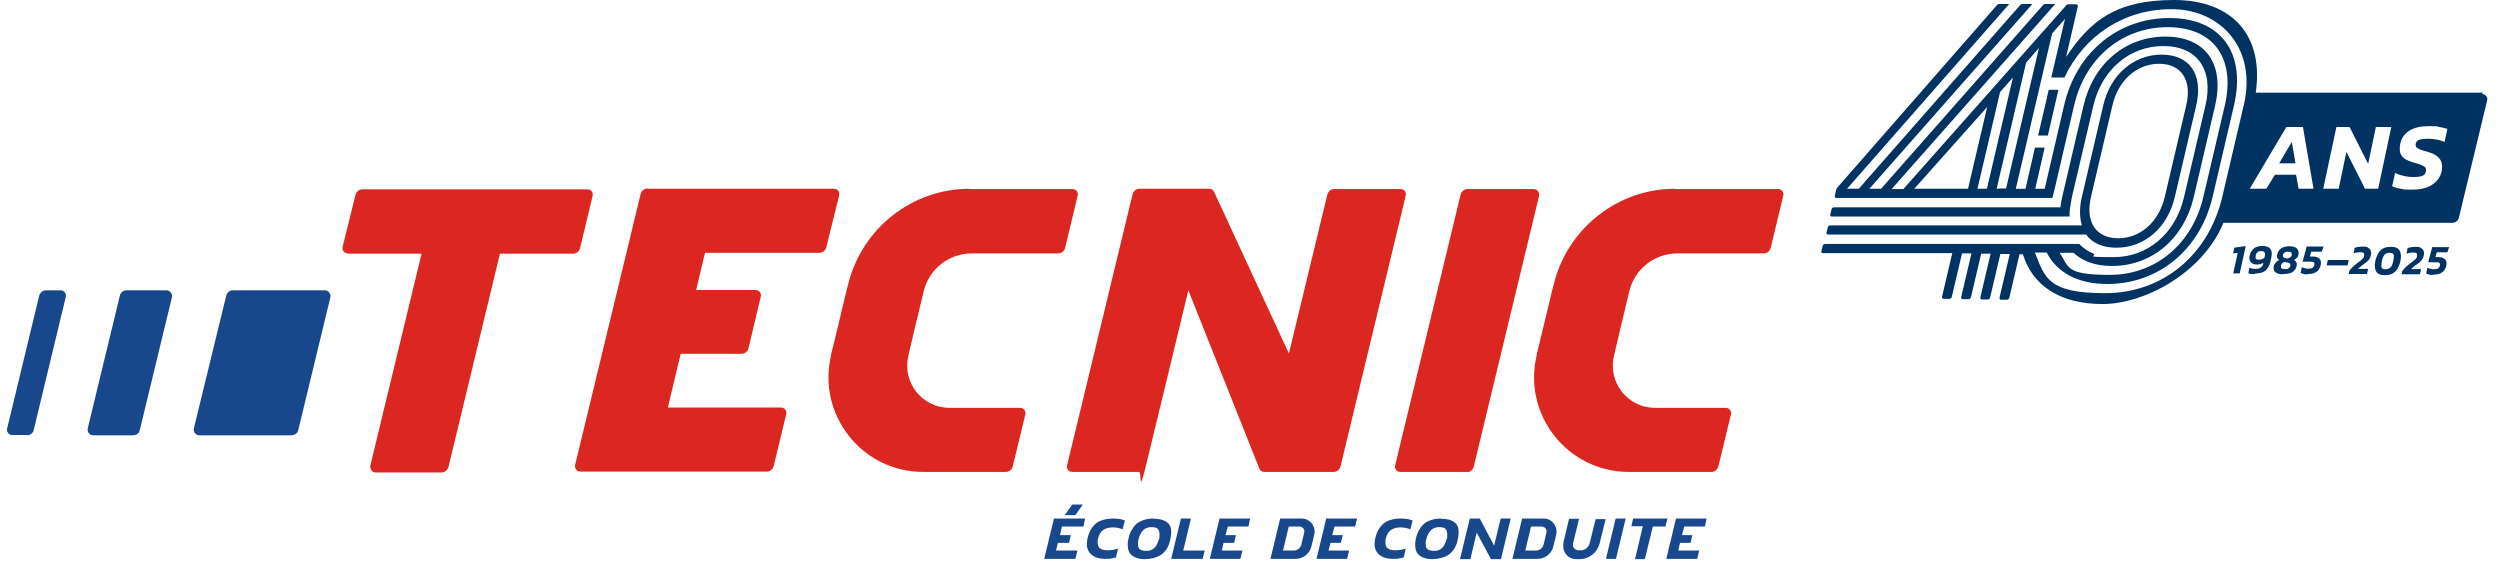
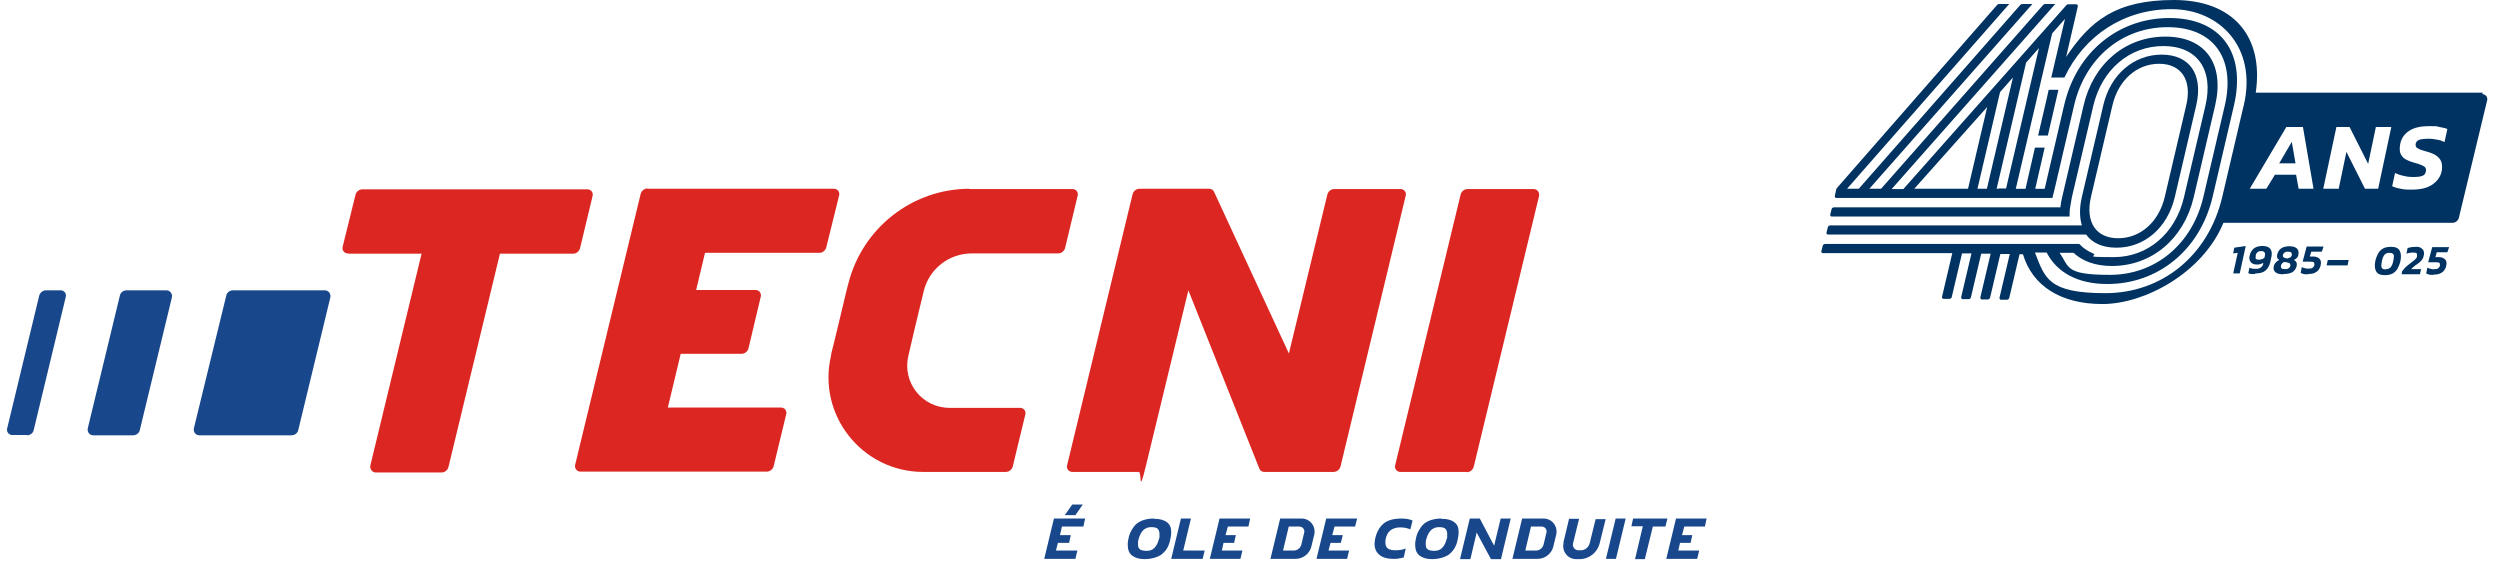
<svg xmlns="http://www.w3.org/2000/svg" id="Calque_1" version="1.1" viewBox="0 0 874.1 201.2">
  <defs>
    <style>
      .st0 {
        fill: #003262;
      }

      .st1 {
        fill: #18478c;
      }

      .st2 {
        fill: #dc2621;
      }
    </style>
  </defs>
  <g>
    <g>
      <path class="st1" d="M9.4,152.2c1.2,0,2.2-.8,2.4-1.9l11.2-46.5c.3-1.2-.6-2.3-1.8-2.3h-5.1c-1.1,0-2.1.8-2.4,1.9l-11.2,46.4c-.3,1.2.6,2.3,1.8,2.3h5.1Z" />
      <path class="st1" d="M46.5,152.2c1.2,0,2.2-.8,2.4-1.9l11.2-46.3c.3-1.3-.7-2.5-1.9-2.5h-13.9c-1.2,0-2.2.8-2.4,1.9l-11.2,46.3c-.3,1.3.6,2.5,1.9,2.5h13.9Z" />
      <path class="st1" d="M101.9,152.2c1.2,0,2.2-.8,2.4-1.9l11.2-46.3c.3-1.3-.7-2.5-1.9-2.5h-32.1c-1.2,0-2.2.8-2.4,1.9l-11.3,46.3c-.3,1.3.6,2.5,1.9,2.5h32.2Z" />
    </g>
    <g>
-       <path class="st2" d="M585.6,66.1h36.1c1.2,0,2.1,1.1,1.8,2.3l-4.4,18.3c-.3,1.1-1.3,1.9-2.4,1.9h-30.2c-8,0-14.9,5.4-16.8,13.1-1.9,8.1-4.3,17.8-5.4,22.7-2.2,9.3,4.8,18.2,14.4,18.2h8.2s16.5,0,16.5,0c1.2,0,2.1,1.1,1.8,2.3l-4.4,18.2c-.3,1.1-1.3,1.9-2.4,1.9-4.8,0-17.5,0-25.6,0h-3.3c-21.4,0-37.2-20-32.2-40.8v-.4c.1,0,5.4-22.3,5.4-22.3l.6-2.3c4.9-19.5,22.4-33.2,42.4-33.2Z" />
      <path class="st2" d="M121.6,88.6c-1.2,0-2.1-1.1-1.8-2.3l4.5-18.2c.3-1.1,1.3-1.9,2.4-1.9h78.7c1.2,0,2.1,1.1,1.8,2.3l-4.4,18.3c-.3,1.1-1.3,1.9-2.4,1.9h-25.6c0,0-18,74.6-18,74.6-.3,1.1-1.3,1.9-2.4,1.9h-23c-1.3,0-2.2-1.3-1.9-2.5l17.9-74h-25.6Z" />
      <path class="st2" d="M226.3,66h65.3c1.2,0,2.1,1.1,1.8,2.3l-4.5,18.2c-.3,1.1-1.3,1.9-2.4,1.9h-40l-3.1,13h20.8c1.2,0,2.1,1.1,1.8,2.3l-4.3,18.1c-.3,1.1-1.3,1.9-2.4,1.9h-21.3l-4.5,18.8h39.6c1.2,0,2.1,1.1,1.8,2.3l-4.4,18.2c-.3,1.1-1.3,1.9-2.4,1.9h-65.2c-1.2,0-2.1-1.2-1.8-2.4l22.9-94.7c.3-1.1,1.3-1.9,2.4-1.9Z" />
      <path class="st2" d="M338.9,66.1h36.1c1.2,0,2.1,1.1,1.8,2.3l-4.4,18.3c-.3,1.1-1.3,1.9-2.4,1.9h-30.2c-8,0-14.9,5.4-16.8,13.1s-4.3,17.8-5.4,22.7c-2.2,9.3,4.8,18.2,14.4,18.2h8.2s16.5,0,16.5,0c1.2,0,2.1,1.1,1.8,2.3l-4.4,18.2c-.3,1.1-1.3,1.9-2.4,1.9-4.8,0-17.5,0-25.6,0h-3.3c-21.4,0-37.2-20-32.2-40.8v-.4c.1,0,5.4-22.3,5.4-22.3l.6-2.3c4.9-19.5,22.4-33.2,42.4-33.2Z" />
      <path class="st2" d="M450.6,123.8l13.5-55.8c.3-1.1,1.3-1.9,2.4-1.9h23.2c1.2,0,2.1,1.1,1.8,2.3l-22.8,94.7c-.3,1.1-1.3,1.9-2.4,1.9-5.3,0-19.9,0-24.3,0-.8,0-1.5-.5-1.7-1.2l-24.8-62.3s-12.3,51-14.9,61.6-1.3,1.9-2.4,1.9h-23.3c-1.2,0-2.1-1.1-1.8-2.3l22.9-94.8c.3-1.1,1.3-1.9,2.4-1.9h24.4c.7,0,1.4.4,1.7,1.1l26.2,56.6Z" />
      <path class="st2" d="M512.8,165h-23.2c-1.2,0-2.1-1.1-1.8-2.3l22.9-94.7c.3-1.1,1.3-1.9,2.4-1.9h23.1c1.3,0,2.2,1.2,1.9,2.5l-22.8,94.5c-.3,1.2-1.3,2-2.5,2Z" />
    </g>
    <g>
      <polygon class="st1" points="365.1 195.4 368.5 181.3 379.4 181.3 378.8 184.1 371.3 184.1 370.6 187.1 374.4 187.1 373.8 189.8 369.9 189.8 369.2 192.5 376.7 192.5 376 195.4 365.1 195.4" />
      <polygon class="st1" points="376 180.1 378.6 176.4 374.9 176.4 372.3 180.1 376 180.1" />
      <polygon class="st1" points="423 195.4 426.4 181.3 437.1 181.3 436.5 184.1 429.3 184.1 428.5 187.1 432.1 187.1 431.5 189.8 427.8 189.8 427.2 192.5 434.4 192.5 433.7 195.4 423 195.4" />
      <polygon class="st1" points="460.3 195.4 463.7 181.3 474.5 181.3 473.8 184.1 466.6 184.1 465.8 187.1 469.5 187.1 468.8 189.8 465.2 189.8 464.5 192.5 471.7 192.5 471 195.4 460.3 195.4" />
      <polygon class="st1" points="582.6 195.4 586 181.3 596.7 181.3 596.1 184.1 588.9 184.1 588.1 187.1 591.7 187.1 591.1 189.8 587.4 189.8 586.8 192.5 594.1 192.5 593.4 195.4 582.6 195.4" />
-       <path class="st1" d="M389.4,181.3c-2.7,0-4.9.6-6.3,1.8-1.4,1.2-2.4,3-2.9,5.3-.1.6-.2,1.2-.2,1.8,0,1.6.6,2.9,1.7,3.8,1.1.9,2.7,1.4,4.6,1.4s1.7,0,2.4-.2c.5,0,1-.2,1.5-.3l.7-3.1c-.5.1-.9.3-1.4.4-.7.1-1.4.2-2.1.2-1.3,0-2.1-.2-2.7-.6-.6-.4-.9-1.1-.9-1.9s0-.4,0-.7c0-.2,0-.5.1-.8.3-1.4.9-2.4,1.7-3,.8-.6,1.9-1,3.3-1s2.5.2,3.6.7l.8-3.1c-.5-.2-1.1-.4-1.6-.5-.6-.1-1.4-.2-2.2-.2Z" />
      <path class="st1" d="M409.5,195.4l3.4-14.1h3.5s-2.7,11.2-2.7,11.2h7.5s-.7,2.9-.7,2.9h-10.9Z" />
      <path class="st1" d="M444.2,195.4l3.4-14.1h7.5c3,0,5.1,2.8,4.4,5.7l-1,4.1c-.6,2.5-2.9,4.3-5.5,4.3h-8.8ZM448.6,192.5h3.7c1.3,0,2.4-.9,2.7-2.1l1-4.2c.3-1.1-.6-2.1-1.7-2.1h-3.7s-2,8.4-2,8.4Z" />
      <path class="st1" d="M403.4,181.3c-1.7,0-3.1.3-4.3.8-1.2.5-2.2,1.3-2.9,2.4-.9,1.3-1.4,2.4-1.7,4.1h0c-.2.9-.2,1.3-.2,1.9,0,1.7.5,3,1.6,3.8,1.1.8,2.5,1.2,4.4,1.2s4.5-.6,5.9-1.7c1.6-1.3,2.5-2.8,3-5.3.2-.9.3-1.7.3-2.4,0-1.6-.4-2.7-1.5-3.5-1-.8-2.5-1.2-4.4-1.2ZM400.9,192.6c-1,0-1.9-.2-2.3-.5-.5-.4-.7-.9-.7-1.7s0-.6,0-.9c0-.3.1-.6.2-1,.4-1.7,1.2-2.7,1.7-3.2.7-.6,1.6-1,2.7-1s1.8.2,2.2.5c.4.4.7,1,.7,1.8s0,.5,0,.9c0,.3,0,.7-.2,1-.3,1.2-.8,2.3-1.6,3.1-.7.7-1.6,1-2.8,1Z" />
      <path class="st1" d="M490,181.3c-2.7,0-4.9.6-6.3,1.8-1.4,1.2-2.4,3-2.9,5.3-.1.6-.2,1.2-.2,1.8,0,1.6.6,2.9,1.7,3.8,1.1.9,2.7,1.4,4.6,1.4s1.7,0,2.4-.2c.5,0,1-.2,1.5-.3l.7-3.1c-.5.1-.9.3-1.4.4-.7.1-1.4.2-2.1.2-1.3,0-2.1-.2-2.7-.6-.6-.4-.9-1.1-.9-1.9s0-.4,0-.7c0-.2,0-.5.1-.8.3-1.4.9-2.4,1.7-3,.8-.6,1.9-1,3.3-1s2.5.2,3.6.7l.8-3.1c-.5-.2-1.1-.4-1.6-.5-.6-.1-1.4-.2-2.2-.2Z" />
      <path class="st1" d="M503.9,181.3c-1.7,0-3.1.3-4.3.8-1.2.5-2.2,1.3-2.9,2.4-.9,1.3-1.4,2.4-1.7,4.1h0c-.2.9-.2,1.3-.2,1.9,0,1.7.5,3,1.6,3.8,1.1.8,2.5,1.2,4.4,1.2s4.5-.6,5.9-1.7c1.6-1.3,2.5-2.8,3-5.3.2-.9.3-1.7.3-2.4,0-1.6-.4-2.7-1.5-3.5-1-.8-2.5-1.2-4.4-1.2ZM501.5,192.6c-1,0-1.9-.2-2.3-.5-.5-.4-.7-.9-.7-1.7s0-.6,0-.9c0-.3.1-.6.2-1,.4-1.7,1.2-2.7,1.7-3.2.7-.6,1.6-1,2.7-1s1.8.2,2.2.5c.4.4.7,1,.7,1.8s0,.5,0,.9c0,.3,0,.7-.2,1-.3,1.2-.8,2.3-1.6,3.1-.7.7-1.6,1-2.8,1Z" />
      <path class="st1" d="M510.5,195.4l3.4-14.1h3.5s5,9.5,5,9.5l2.3-9.5h3.5c0,0-3.4,14.2-3.4,14.2h-3.5s-5-9.3-5-9.3l-2.2,9.3h-3.5Z" />
      <path class="st1" d="M546.6,189.8l2-8.4h3.5s-2.1,8.6-2.1,8.6c-.3,1.2.6,2.4,1.9,2.4h.8c1.5,0,2.7-1,3.1-2.4l2.1-8.5h3.5s-2.1,8.5-2.1,8.5c-.8,3.2-3.7,5.5-7,5.5h-1.2c-3,0-5.1-2.8-4.4-5.7Z" />
      <path class="st1" d="M561.5,195.4l3.4-14.1h3.5l-3.4,14.1h-3.5Z" />
      <path class="st1" d="M571.7,195.4l2.7-11.4h-4s.6-2.7.6-2.7h12l-.7,2.8h-4.4s-2.8,11.4-2.8,11.4h-3.5Z" />
      <path class="st1" d="M528.8,195.4l3.4-14.1h7.5c3,0,5.1,2.8,4.4,5.7l-1,4.1c-.6,2.5-2.9,4.3-5.5,4.3h-8.8ZM533.3,192.5h3.7c1.3,0,2.4-.9,2.7-2.1l1-4.2c.3-1.1-.6-2.1-1.7-2.1h-3.7s-2,8.4-2,8.4Z" />
    </g>
  </g>
  <g>
    <g>
      <polygon class="st0" points="796.9 57.1 802.6 57.1 801.3 49.6 796.9 57.1" />
      <path class="st0" d="M868.1,32.4h-79.4C791.6,12.5,780.6,0,760.1,0s-29.3,7.4-37.7,19.9h0c0,0,4.1-17.7,4.1-17.7,0-.4-.2-.7-.5-.7h-2.8c-.3,0-.5.1-.7.3l-57,64.3h-4.1L718.6,1.4h-3.5c-.3,0-.5.1-.7.3l-56.7,64.3h-4.1L710.6,1.4h-3.5c-.3,0-.5.1-.7.3l-56.5,64.3h-4.1L702.5,1.4h-3.5c-.3,0-.5.1-.7.3l-56,64c-.1.2-.2.3-.3.6l-.5,2.3c0,.3.2.6.5.6h75.6c0-.1.8-3.2.8-3.2l6.8-29.2c3.9-16.6,16.8-27.3,32.7-27.3s23.8,10.7,20,27.3l-7.5,32c-3.9,16.6-16.8,27.3-32.7,27.3s-14.1-2.8-17.6-7.7h4.9c3.1,2.9,7.6,4.6,13.4,4.6,13.8,0,25.1-9.3,28.6-24l7.5-32.1c3.4-14.7-3.5-24.1-17.4-24.1s-25.2,9.4-28.6,24.1l-7.5,32.1c-.3,1.2-.5,2.3-.6,3.5h-79.2c-.4,0-.7.3-.8.6l-.5,2c0,.3.2.6.5.6h83.2c0-1,0-2.1.2-3.2,0,.2.3-2.1.6-3.5l7.5-32c3-12.7,12.7-20.9,24.5-20.9s17.7,8.2,14.7,20.9l-7.5,32c-3,12.7-12.7,20.9-24.5,20.9s-5.2-.4-7.3-1.3c-1.9-.8-3.5-1.9-4.8-3.3h-88.9c-.4,0-.7.3-.8.6l-.5,2c0,.3.2.6.5.6h45.3l-3.6,15.3c0,.4.2.7.5.7h2.1c.4,0,.7-.3.8-.6l3.6-15.3h3.3l-3.6,15.3c0,.4.2.7.5.7h2.1c.4,0,.7-.3.8-.6l3.6-15.3h3.3l-3.6,15.3c0,.4.2.7.5.7h2.1c.4,0,.7-.3.8-.6l3.6-15.3h3.3l-3.6,15.3c0,.4.2.7.5.7h2.1c.4,0,.7-.3.8-.6l3.6-15.3s0,0,0,0h1.2c3.3,11,13.1,17.4,27.8,17.4s35-10.8,42.3-28.4c8.5,0,72.6,0,78.1,0h2c1,0,1.9-.7,2.2-1.7l9.9-41.1c.3-1.1-.6-2.2-1.7-2.2ZM669.3,66l25.5-28.6-6.7,28.6h-18.8ZM691.4,66l7.9-33.8,4.5-5.1-9.1,38.9h-3.3ZM698.9,66h-.8l10.3-44.1,4.5-5.1-11.5,49.1h-2.5ZM784.5,36.8l-7.5,32c-4.8,20.5-21,33.7-40.9,33.7s-21.1-5.2-24.6-14.2h4.1c3.6,7,10.9,11,21.2,11,17.8,0,32.4-11.9,36.8-30.4l7.5-32.1c4.3-18.6-4.8-30.5-22.6-30.5s-32.5,11.9-36.8,30.5l-6.8,29.2h-3.3l3.3-14.4h-3.4l-3.3,14.4h-3.4l12.7-54.3,4.5-5.1-4.8,20.5h4.6c7-14.8,20.9-23.9,37.5-23.9s30,13.2,25.2,33.7ZM803.7,66l-.9-4.9h-7.4l-3,4.9h-5.8l12.8-21.6h5.8l3.7,21.6h-5.2ZM831.6,66h-4.7l-6.5-12.9-2.7,12.9h-5.4l4.6-21.6h4.6l6.5,12.9,2.7-12.9h5.4l-4.6,21.6ZM854.6,49.6c-.9-.4-1.8-.7-2.7-.8-.9-.2-1.9-.3-2.8-.3s-2.2.1-3,.3c-.8.2-1.3.7-1.5,1.5,0,.5,0,.8.2,1.1.2.3.6.5,1.2.8s1.5.5,2.5.8c1.7.5,2.9,1,3.7,1.7.8.7,1.3,1.4,1.5,2.3.2.9.2,1.8,0,2.9-.4,1.9-1.5,3.4-3.2,4.6-1.7,1.2-4.1,1.8-7.2,1.8s-2.7-.1-3.9-.3c-1.2-.2-2.2-.5-3-.9l1-4.6c.9.4,1.9.8,3.1,1,1.1.3,2.2.4,3.3.4s2.4-.1,3.1-.4c.7-.2,1.2-.8,1.3-1.6.1-.6,0-1-.2-1.3-.2-.3-.7-.6-1.4-.9-.7-.3-1.6-.6-2.8-.9-2.1-.6-3.5-1.4-4.1-2.4-.7-1-.8-2.3-.5-4,.4-2.1,1.5-3.6,3.2-4.7,1.7-1.1,4-1.6,6.9-1.6s2.5,0,3.6.3c1.1.2,2.1.4,2.8.7l-1,4.6Z" />
      <path class="st0" d="M639,82h90.4s0,0,0,0c2.1,3,5.8,4.6,10.6,4.6,9.7,0,17.8-6.8,20.4-17.7l7.5-32.1c2.5-10.9-2.4-17.7-12.1-17.7s-17.9,6.9-20.4,17.7l-7.5,32.1c-.9,3.8-.8,7.2,0,9.9,0,0,0,0,0,0h-88c-.4,0-.7.3-.8.6l-.5,2c0,.3.2.6.5.6ZM731.1,68.8l7.5-32c2.1-8.9,8.6-14.5,16.3-14.5s11.6,5.6,9.5,14.5l-7.5,32c-2.1,8.9-8.6,14.5-16.3,14.5s-11.6-5.6-9.5-14.5Z" />
      <path class="st0" d="M715.5,35s0,0,0,0l-2.9,12.4h3.4l2.9-12.5s0,0,0,0l.8-3.5h-3.4l-.8,3.6Z" />
    </g>
    <g>
      <path class="st0" d="M780.8,95.7l1.6-7.3-1.6.2.4-2,4-.6-2.1,9.6h-2.4Z" />
      <path class="st0" d="M788.4,95.8c-.5,0-.9,0-1.3,0-.4,0-.7-.1-1-.3l.4-1.9c.6.3,1.3.4,2.1.4.8,0,1.5-.1,1.9-.5.4-.3.7-.7.8-1.2v-.4c-.6.4-1.4.6-2.2.6-.6,0-1.2-.1-1.6-.4-.4-.2-.7-.6-.9-1.1-.2-.5-.2-1,0-1.7.2-1,.7-1.8,1.4-2.4.7-.6,1.8-.9,3.1-.9,1.3,0,2.2.4,2.7,1,.5.7.6,1.6.4,2.7l-.4,1.9c-.3,1.3-.9,2.3-1.7,3-.8.7-2,1-3.5,1ZM789.9,90.8c.3,0,.6,0,.9-.2.3-.1.6-.2.9-.4l.2-.8c.2-1.1-.2-1.6-1.3-1.6-.6,0-1,.1-1.3.4-.3.3-.6.6-.6,1.1-.1.6,0,.9,0,1.2.2.2.6.3,1.2.3Z" />
      <path class="st0" d="M798.4,95.9c-1.3,0-2.2-.2-2.8-.7-.6-.5-.8-1.2-.6-2.1.1-.5.3-.9.7-1.3.3-.4.7-.7,1.2-.9-.3-.2-.6-.5-.7-.8s-.1-.7,0-1.1c.2-.9.6-1.5,1.3-2.1.7-.5,1.7-.8,3-.8,1.2,0,2.1.3,2.6.8.5.5.7,1.2.5,2.1,0,.4-.2.8-.5,1.1-.3.4-.6.6-1.1.8.9.4,1.2,1.1,1,2.1-.2.9-.7,1.6-1.4,2.1-.8.5-1.8.7-3.2.7ZM798.8,94.1c.6,0,1,0,1.4-.3.3-.2.5-.5.6-.8,0-.3,0-.6-.1-.8-.2-.2-.4-.3-.8-.4l-1-.2c-.4,0-.7.2-.9.4s-.4.5-.5.9c0,.4,0,.7.2.9.2.2.6.3,1.3.3ZM800,90.3c.4-.1.7-.3.9-.4.2-.2.4-.4.4-.8,0-.4,0-.6-.2-.8-.2-.2-.5-.3-1.1-.3-.5,0-.9,0-1.2.3-.3.2-.5.4-.6.8-.1.6.1.9.7,1.1l.9.2Z" />
      <path class="st0" d="M807.1,95.9c-.3,0-.6,0-.9,0-.3,0-.7,0-1-.2-.3,0-.6-.2-.8-.3l.4-2c.2,0,.4.2.7.3.3,0,.6.1.9.2s.6,0,.8,0c.6,0,1.1,0,1.4-.3s.5-.5.6-.9c0-.4,0-.7-.1-.9-.2-.2-.5-.3-1.1-.3h-2.9s.3-1.2.3-1.2l1.1-4.1h5.9s-.6,1.8-.6,1.8h-3.7s-.5,1.7-.5,1.7h1.2c1,0,1.7.3,2.2.8s.6,1.2.4,2.2c-.1.6-.4,1.2-.7,1.6-.3.5-.8.8-1.4,1.1s-1.4.4-2.4.4Z" />
      <path class="st0" d="M813.5,92.7l.4-1.8h7.3s-.4,1.9-.4,1.9h-7.3Z" />
-       <path class="st0" d="M821.2,95.8l.2-1.1c.4-.5.8-1,1.3-1.5.5-.4,1.1-.9,1.6-1.3.5-.4,1-.7,1.3-1s.6-.5.7-.7c.2-.2.3-.5.3-.8,0-.4,0-.7-.1-.9-.2-.2-.6-.3-1.2-.3-.4,0-.8,0-1.2.1-.4,0-.8.2-1.2.3l.4-2c.4-.1.9-.2,1.4-.3.5,0,1.1-.1,1.6-.1.7,0,1.3.1,1.7.4.4.3.8.6.9,1.1.2.5.2,1,0,1.7-.1.6-.4,1.1-.7,1.5-.3.4-.8.8-1.5,1.3-.5.3-.9.6-1.2.9-.4.3-.7.6-1,.9h3.5s-.4,1.8-.4,1.8h-6.7Z" />
      <path class="st0" d="M833.8,96.2c-1.5,0-2.5-.4-3-1.3-.5-.9-.6-2.1-.3-3.6.2-1,.6-1.9,1-2.7.4-.7,1-1.3,1.7-1.7.7-.4,1.6-.6,2.8-.6,1.5,0,2.5.4,3,1.3s.6,2.1.3,3.6c-.2,1-.6,1.9-1,2.7-.4.7-1,1.3-1.7,1.7s-1.6.6-2.8.6ZM834.2,94.1c.7,0,1.3-.2,1.7-.7.4-.5.7-1.2.9-2.2.1-.7.2-1.2.2-1.6,0-.4-.1-.7-.4-.9-.2-.2-.6-.3-1.2-.3-.7,0-1.3.2-1.7.7s-.7,1.2-.9,2.2c-.1.7-.2,1.2-.2,1.6,0,.4.1.7.4,1,.2.2.6.3,1.2.3Z" />
      <path class="st0" d="M839.7,95.9l.2-1.1c.4-.5.8-1,1.3-1.5.5-.4,1.1-.9,1.6-1.3.5-.4,1-.7,1.3-1s.6-.5.7-.7c.2-.2.3-.5.3-.8,0-.4,0-.7-.1-.9-.2-.2-.6-.3-1.2-.3-.4,0-.8,0-1.2.1-.4,0-.8.2-1.2.3l.4-2c.4-.1.9-.2,1.4-.3.5,0,1.1-.1,1.6-.1.7,0,1.3.1,1.7.4.4.3.8.6.9,1.1.2.5.2,1,0,1.7-.1.6-.4,1.1-.7,1.5-.3.4-.8.8-1.5,1.3-.5.3-.9.6-1.2.9-.4.3-.7.6-1,.9h3.5s-.4,1.8-.4,1.8h-6.7Z" />
      <path class="st0" d="M851,96.1c-.3,0-.6,0-.9,0-.3,0-.7,0-1-.2-.3,0-.6-.2-.8-.3l.4-2c.2,0,.4.2.7.3.3,0,.6.1.9.2s.6,0,.8,0c.6,0,1.1,0,1.4-.3s.5-.5.6-.9c0-.4,0-.7-.1-.9-.2-.2-.5-.3-1.1-.3h-2.9s.3-1.2.3-1.2l1.1-4.1h5.9s-.6,1.8-.6,1.8h-3.7s-.5,1.7-.5,1.7h1.2c1,0,1.7.3,2.2.8.5.5.6,1.2.4,2.2-.1.6-.4,1.2-.7,1.6-.3.5-.8.8-1.4,1.1-.6.3-1.4.4-2.4.4Z" />
    </g>
  </g>
</svg>